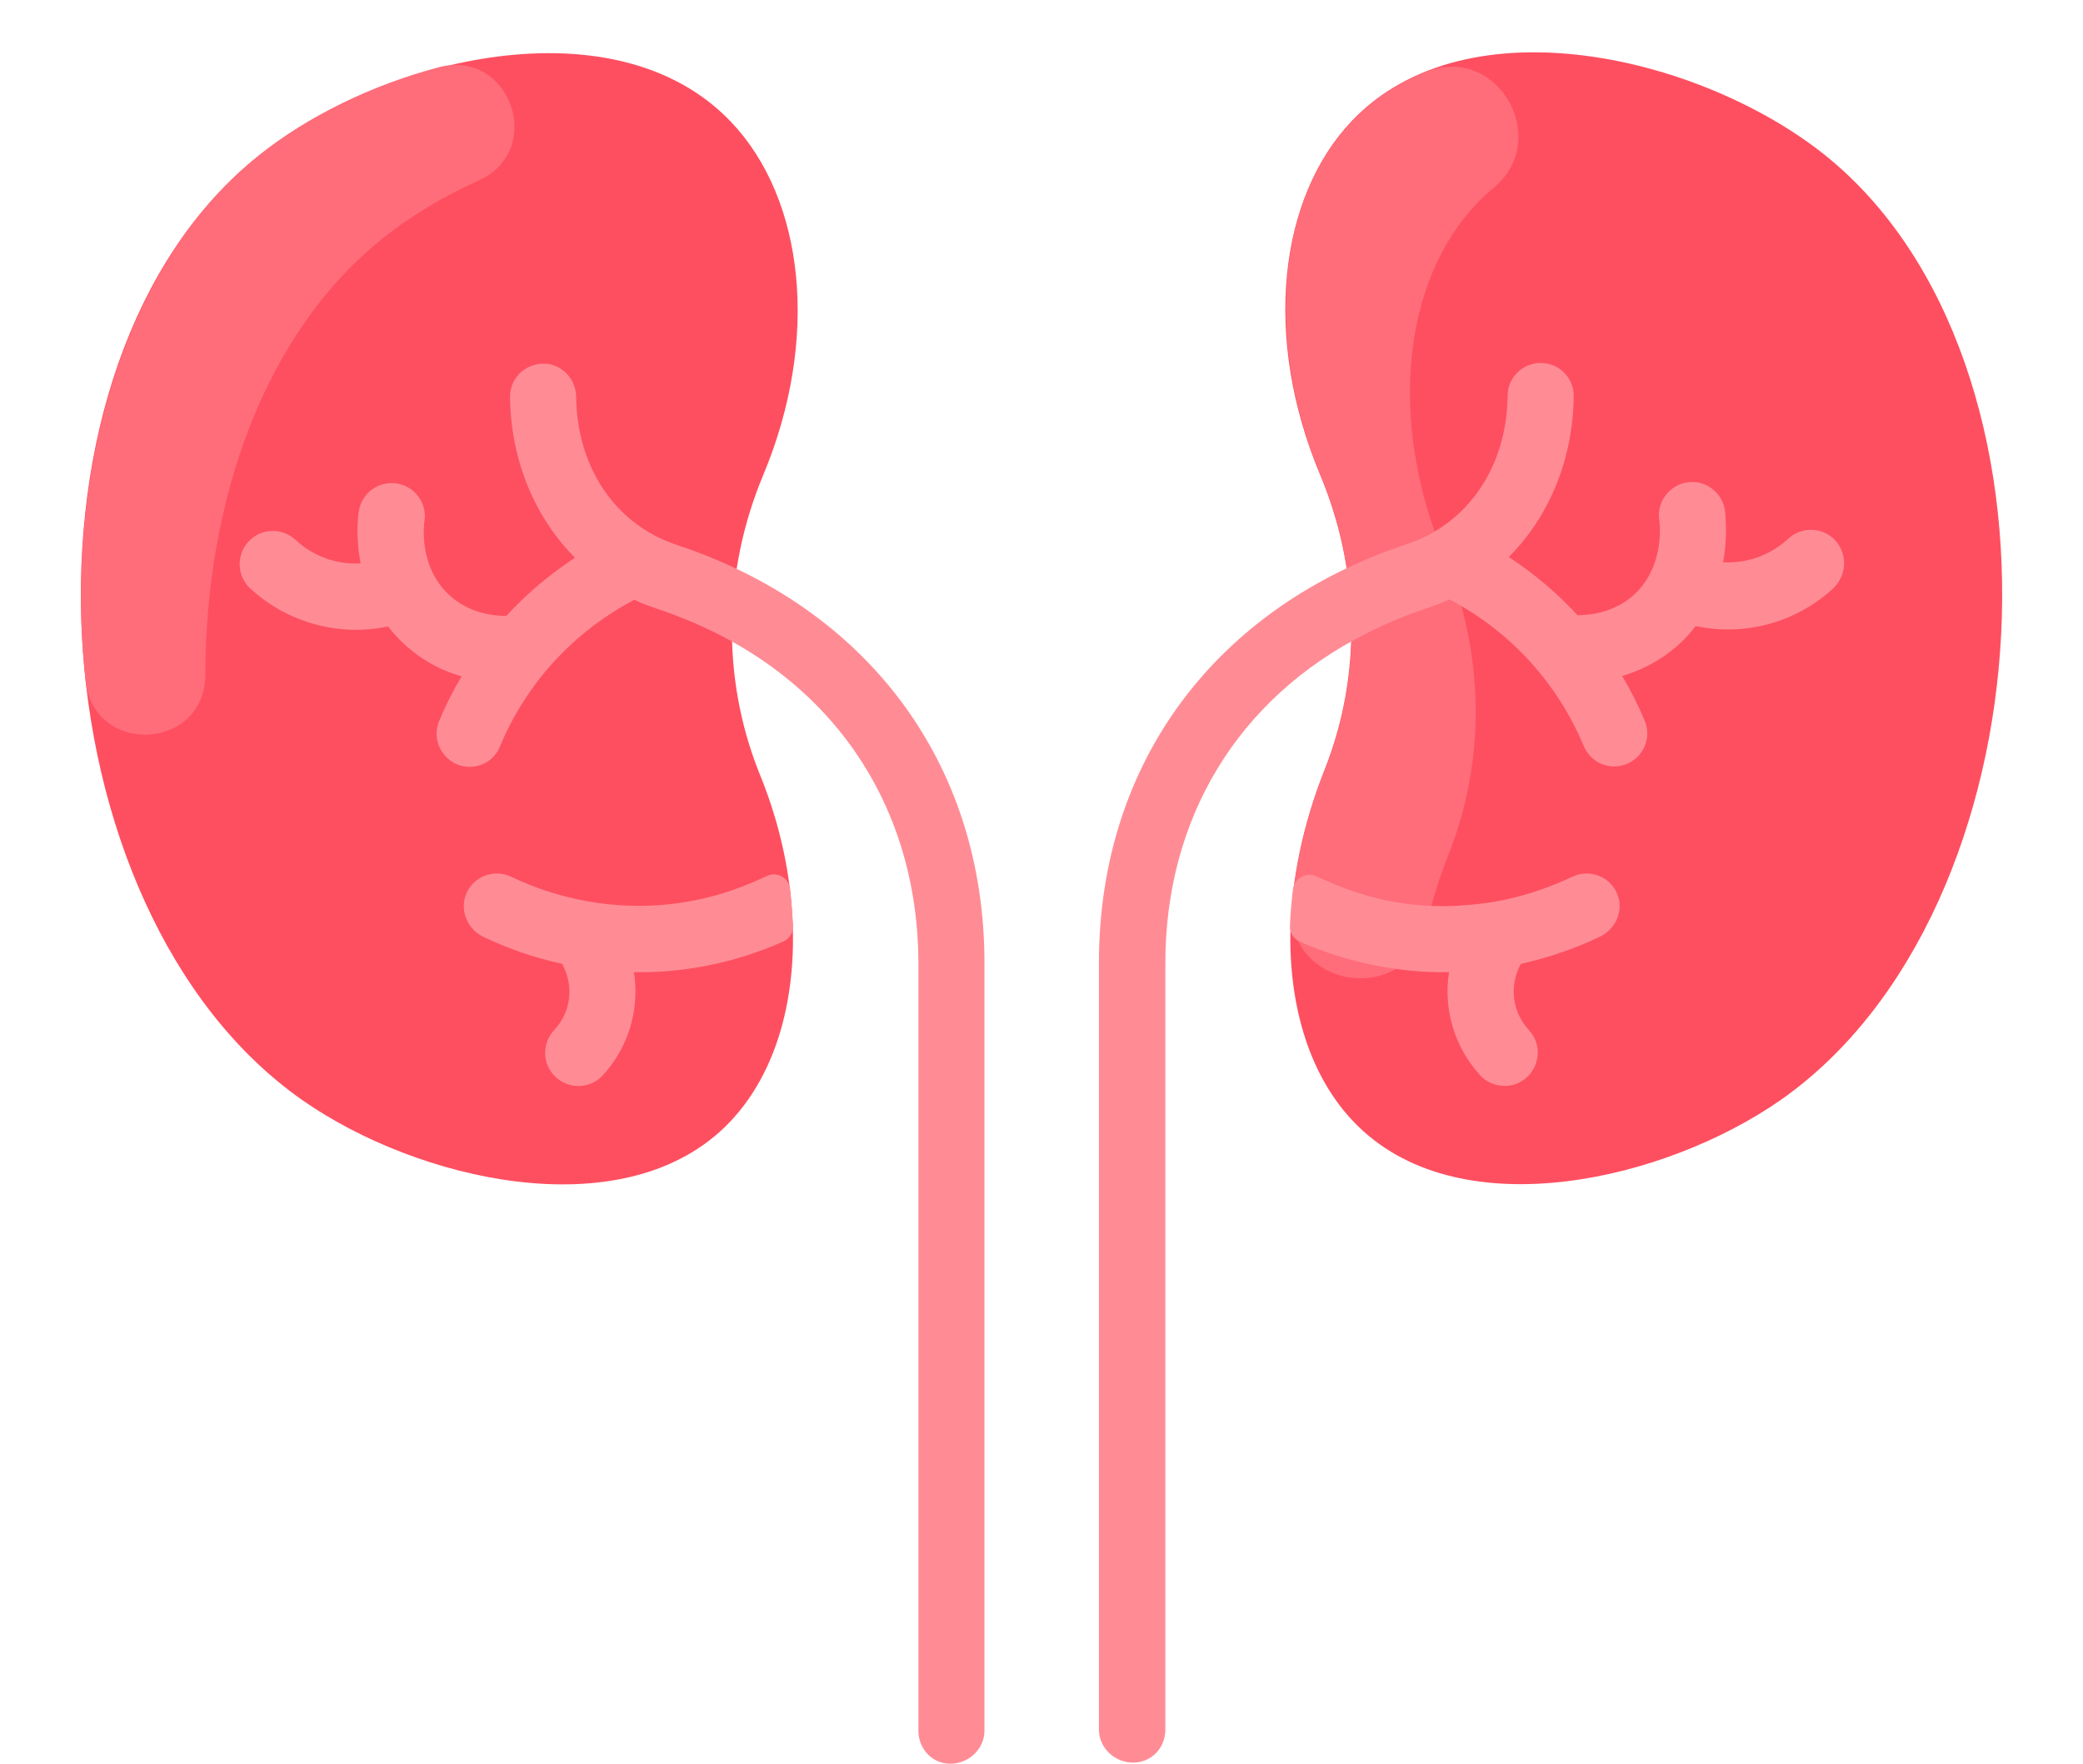
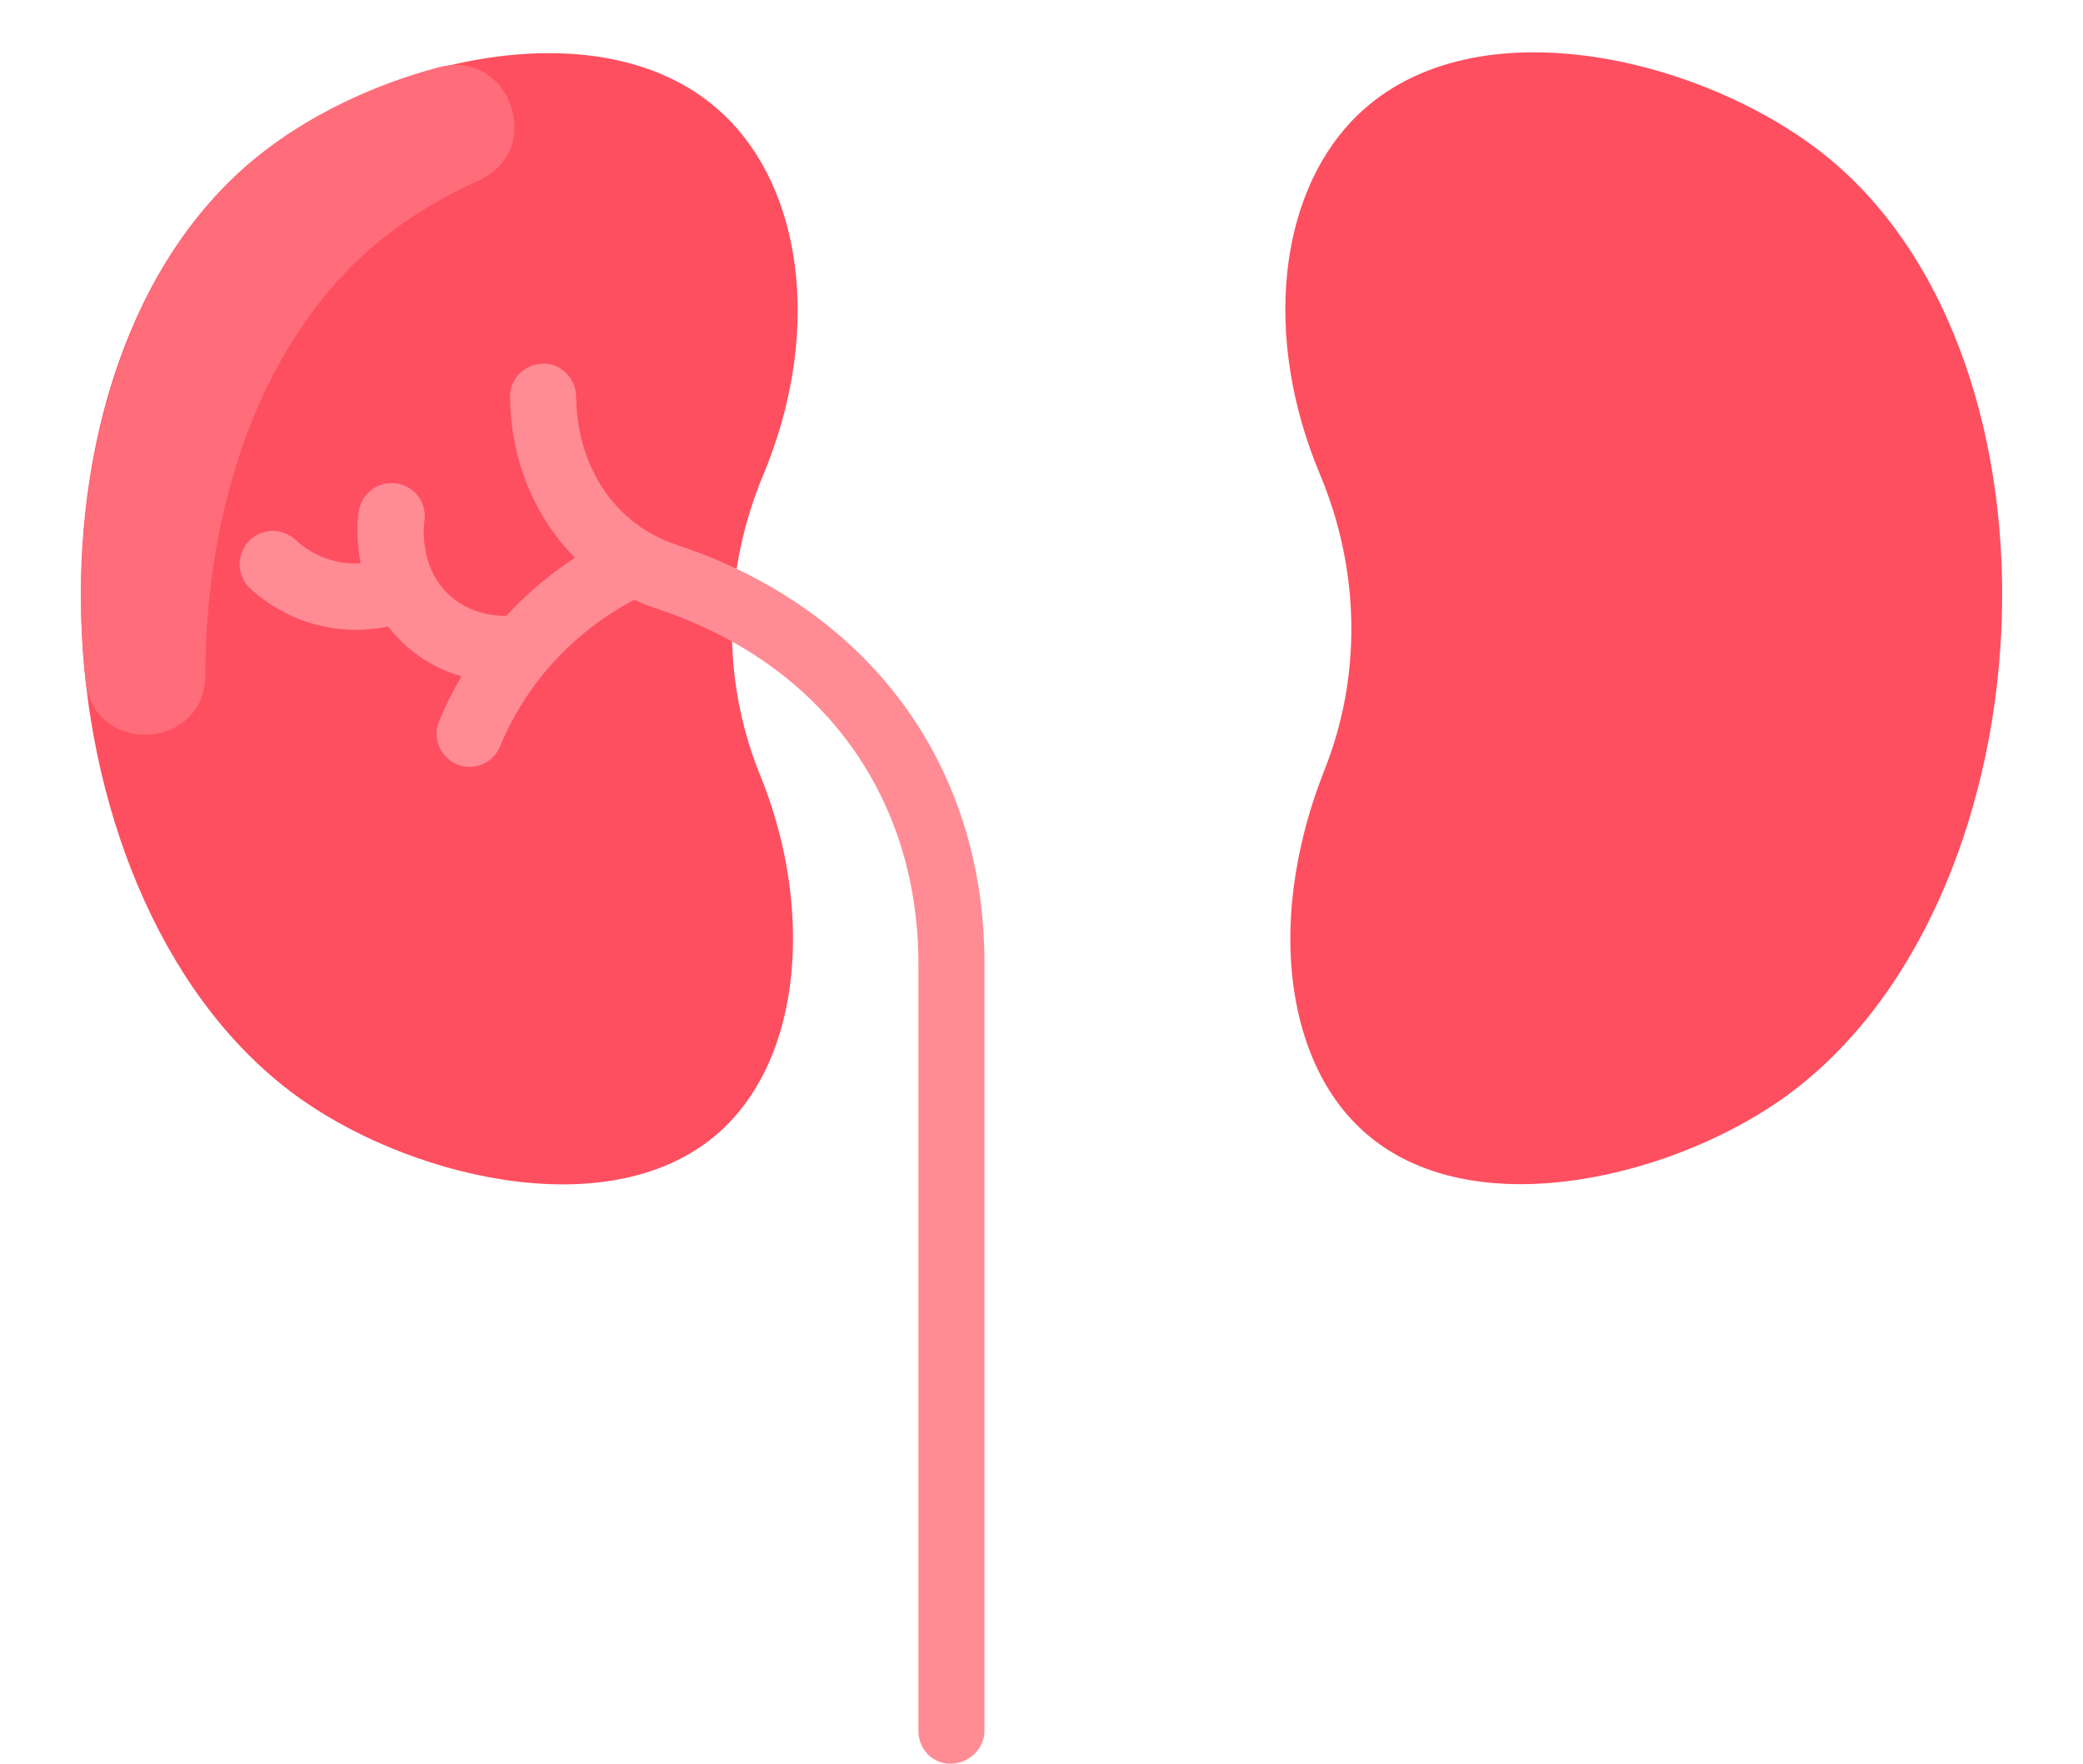
<svg xmlns="http://www.w3.org/2000/svg" height="469.9" preserveAspectRatio="xMidYMid meet" version="1.0" viewBox="-21.5 14.1 555.0 469.9" width="555.0" zoomAndPan="magnify">
  <g id="change1_1">
    <path d="M452.9,307.2c-30.4,21.2-84.4,34.1-112.3,7.2c-12-11.5-18.4-29.7-18.3-50.8c0.1-14.9,3.5-30.2,9-44.1 c10.1-25.2,9.6-53.5-1.1-79c-15.3-36.5-11-73.7,8.5-94.2c30.7-32.2,93.1-17.1,125.9,9C533.5,110.4,525.2,256.7,452.9,307.2 L452.9,307.2z" fill="#fe4f60" />
  </g>
  <g id="change2_1">
-     <path d="M358.3,33.3c19.1-7.7,33.9,17.8,18.1,30.9c-1.6,1.3-3.1,2.7-4.5,4.2c-19.5,20.5-23.8,57.7-8.5,94.2 c10.6,25.4,11.1,53.8,1.1,79c-2.4,6-4.4,12.4-5.9,18.9c-5.1,22.1-37.8,17.1-35.8-5.5c1.1-12,4-23.9,8.6-35.5 c10.1-25.2,9.6-53.5-1.1-79C313.4,100.4,318.3,49.4,358.3,33.3L358.3,33.3z" fill="#ff6d7a" />
-   </g>
+     </g>
  <g id="change1_2">
    <path d="M189.3,254.1c2.1,21.7-2.3,45.4-17.8,60.4c-27.9,26.8-81.9,14-112.3-7.2c-72.4-50.5-80.7-196.8-11.8-251.7 c32.8-26.2,95.2-41.3,125.9-9c19.5,20.5,23.8,57.7,8.5,94.2c-10.6,25.4-11.1,53.8-1.1,79C185.5,231.4,188.3,243.1,189.3,254.1z" fill="#fe4f60" />
  </g>
  <g fill="#ff8c95" id="change3_1">
-     <path d="M467.5,158.1c-3.3-3.6-8.9-3.8-12.5-0.5c-4.4,4.1-10.6,6.7-17.4,6.3c1.3-7,0.6-12.6,0.5-13.8 c-0.7-4.8-5.2-8.2-10-7.5c-4.8,0.7-8.2,5.2-7.5,10c0.1,0.5,1.7,12.5-7,20.2c-5.3,4.6-11.5,5.2-14.8,5.2 c-5.4-5.9-11.6-11.1-18.3-15.5c10.7-10.7,17.1-25.9,17.3-42.8c0.1-4.9-3.9-8.9-8.8-8.9c-4.8,0-8.8,3.9-8.8,8.7 c-0.2,19-10.6,34.2-26.9,39.6c-50.2,16.6-82.1,57.6-82,111.8v204c0,4.9,4.2,8.8,9.1,8.8c4.9,0,8.6-3.9,8.6-8.8V271 c-0.1-38.7,19.2-70.8,53.5-88.1c11.2-5.7,15.8-6.2,22.2-9.1c16.4,8.6,28.8,22.4,35.8,39.1c1.9,4.5,7,6.6,11.5,4.7 c4.5-1.9,6.6-7,4.7-11.5c-1.7-4.1-3.7-8.1-6-11.9c8.1-2.4,14.9-7.1,19.6-13.3c13.2,2.8,26.9-1,36.7-10.1 C470.6,167.3,470.8,161.7,467.5,158.1L467.5,158.1z" />
-     <path d="M409.4,252.3c-1.9-4.7-7.4-6.8-12-4.6c-11.1,5.3-20.3,6.5-21,6.7c-17.7,2.8-32.1,0.3-47.1-6.8 c-2.7-1.3-5.9,0.5-6.3,3.4c-0.4,3.4-0.7,6.7-0.8,9.8c-0.1,1.8,1,3.5,2.7,4.2c13.1,5.8,27.4,8.4,39.7,8.1 c-1.6,9.9,1.5,20.1,8.3,27.5c1.7,1.9,4.1,2.8,6.5,2.8c7.6,0,11.7-9.1,6.5-14.8c-4.3-4.7-5.5-11.5-2.2-17.7c7.2-1.6,14.3-4,21-7.2 C409.1,261.6,411.2,256.6,409.4,252.3L409.4,252.3z" />
    <path d="M158.9,159.3c-16.4-5.4-26.7-20.6-26.9-39.6c-0.1-5-4.3-8.9-8.9-8.7c-4.9,0.1-8.8,4.1-8.7,8.9 c0.2,16.9,6.6,32,17.3,42.8c-6.7,4.4-12.8,9.5-18.3,15.5c-3.3,0-9.5-0.6-14.8-5.2c-8.8-7.7-7.1-19.6-7-20.1c0.7-4.8-2.6-9.3-7.5-10 c-4.8-0.7-9.3,2.6-10,7.5c-0.2,1.1-0.9,6.7,0.5,13.8c-6.7,0.4-12.9-2.1-17.4-6.3c-3.6-3.3-9.2-3.1-12.5,0.5 c-3.3,3.6-3.1,9.2,0.5,12.5c9.8,9,23.4,12.9,36.7,10.1c4.8,6.2,11.5,11,19.6,13.3c-2.3,3.8-4.3,7.8-6,11.9 c-2.4,5.8,1.9,12.2,8.1,12.2c3.5,0,6.7-2,8.1-5.4c6.9-16.6,19.3-30.4,35.8-39.1c1.9,0.9,3.8,1.6,5.8,2.3c45.1,14.9,70,51,69.9,95 v204c0,4.9,3.7,8.8,8.5,8.8c4.9,0,9.1-3.9,9.1-8.8v-204C241,216.9,209,175.9,158.9,159.3z" />
-     <path d="M189,250.9c-0.4-3-3.5-4.7-6.2-3.4c-5.2,2.4-13.5,6.1-25.8,7.5c-14.8,1.6-29.5-1.2-42.3-7.3 c-4.6-2.2-10.1-0.1-12,4.6c-1.8,4.4,0.4,9.4,4.6,11.4c6.7,3.2,13.7,5.6,21,7.2c3.3,6.2,2.2,13-2.2,17.7c-3.3,3.6-3.1,9.2,0.5,12.5 c3.6,3.3,9.2,3.1,12.5-0.5c6.8-7.4,9.9-17.5,8.3-27.5c12.2,0.3,26.4-2.2,39.7-8.1c1.7-0.7,2.7-2.4,2.7-4.2 C189.6,257.6,189.4,254.4,189,250.9L189,250.9z" />
  </g>
  <g id="change2_2">
    <path d="M95.5,32c18.9-4.9,28.4,22,10.7,30.1c-9.6,4.3-18.3,9.6-25.6,15.4C48.6,103,33.3,147.9,33.2,193.9 c-0.1,20.2-29.7,21.7-31.9,1.6c-5.9-54.2,9.7-110.9,46.2-140C60.4,45.1,77.6,36.7,95.5,32z" fill="#ff6d7a" />
  </g>
</svg>